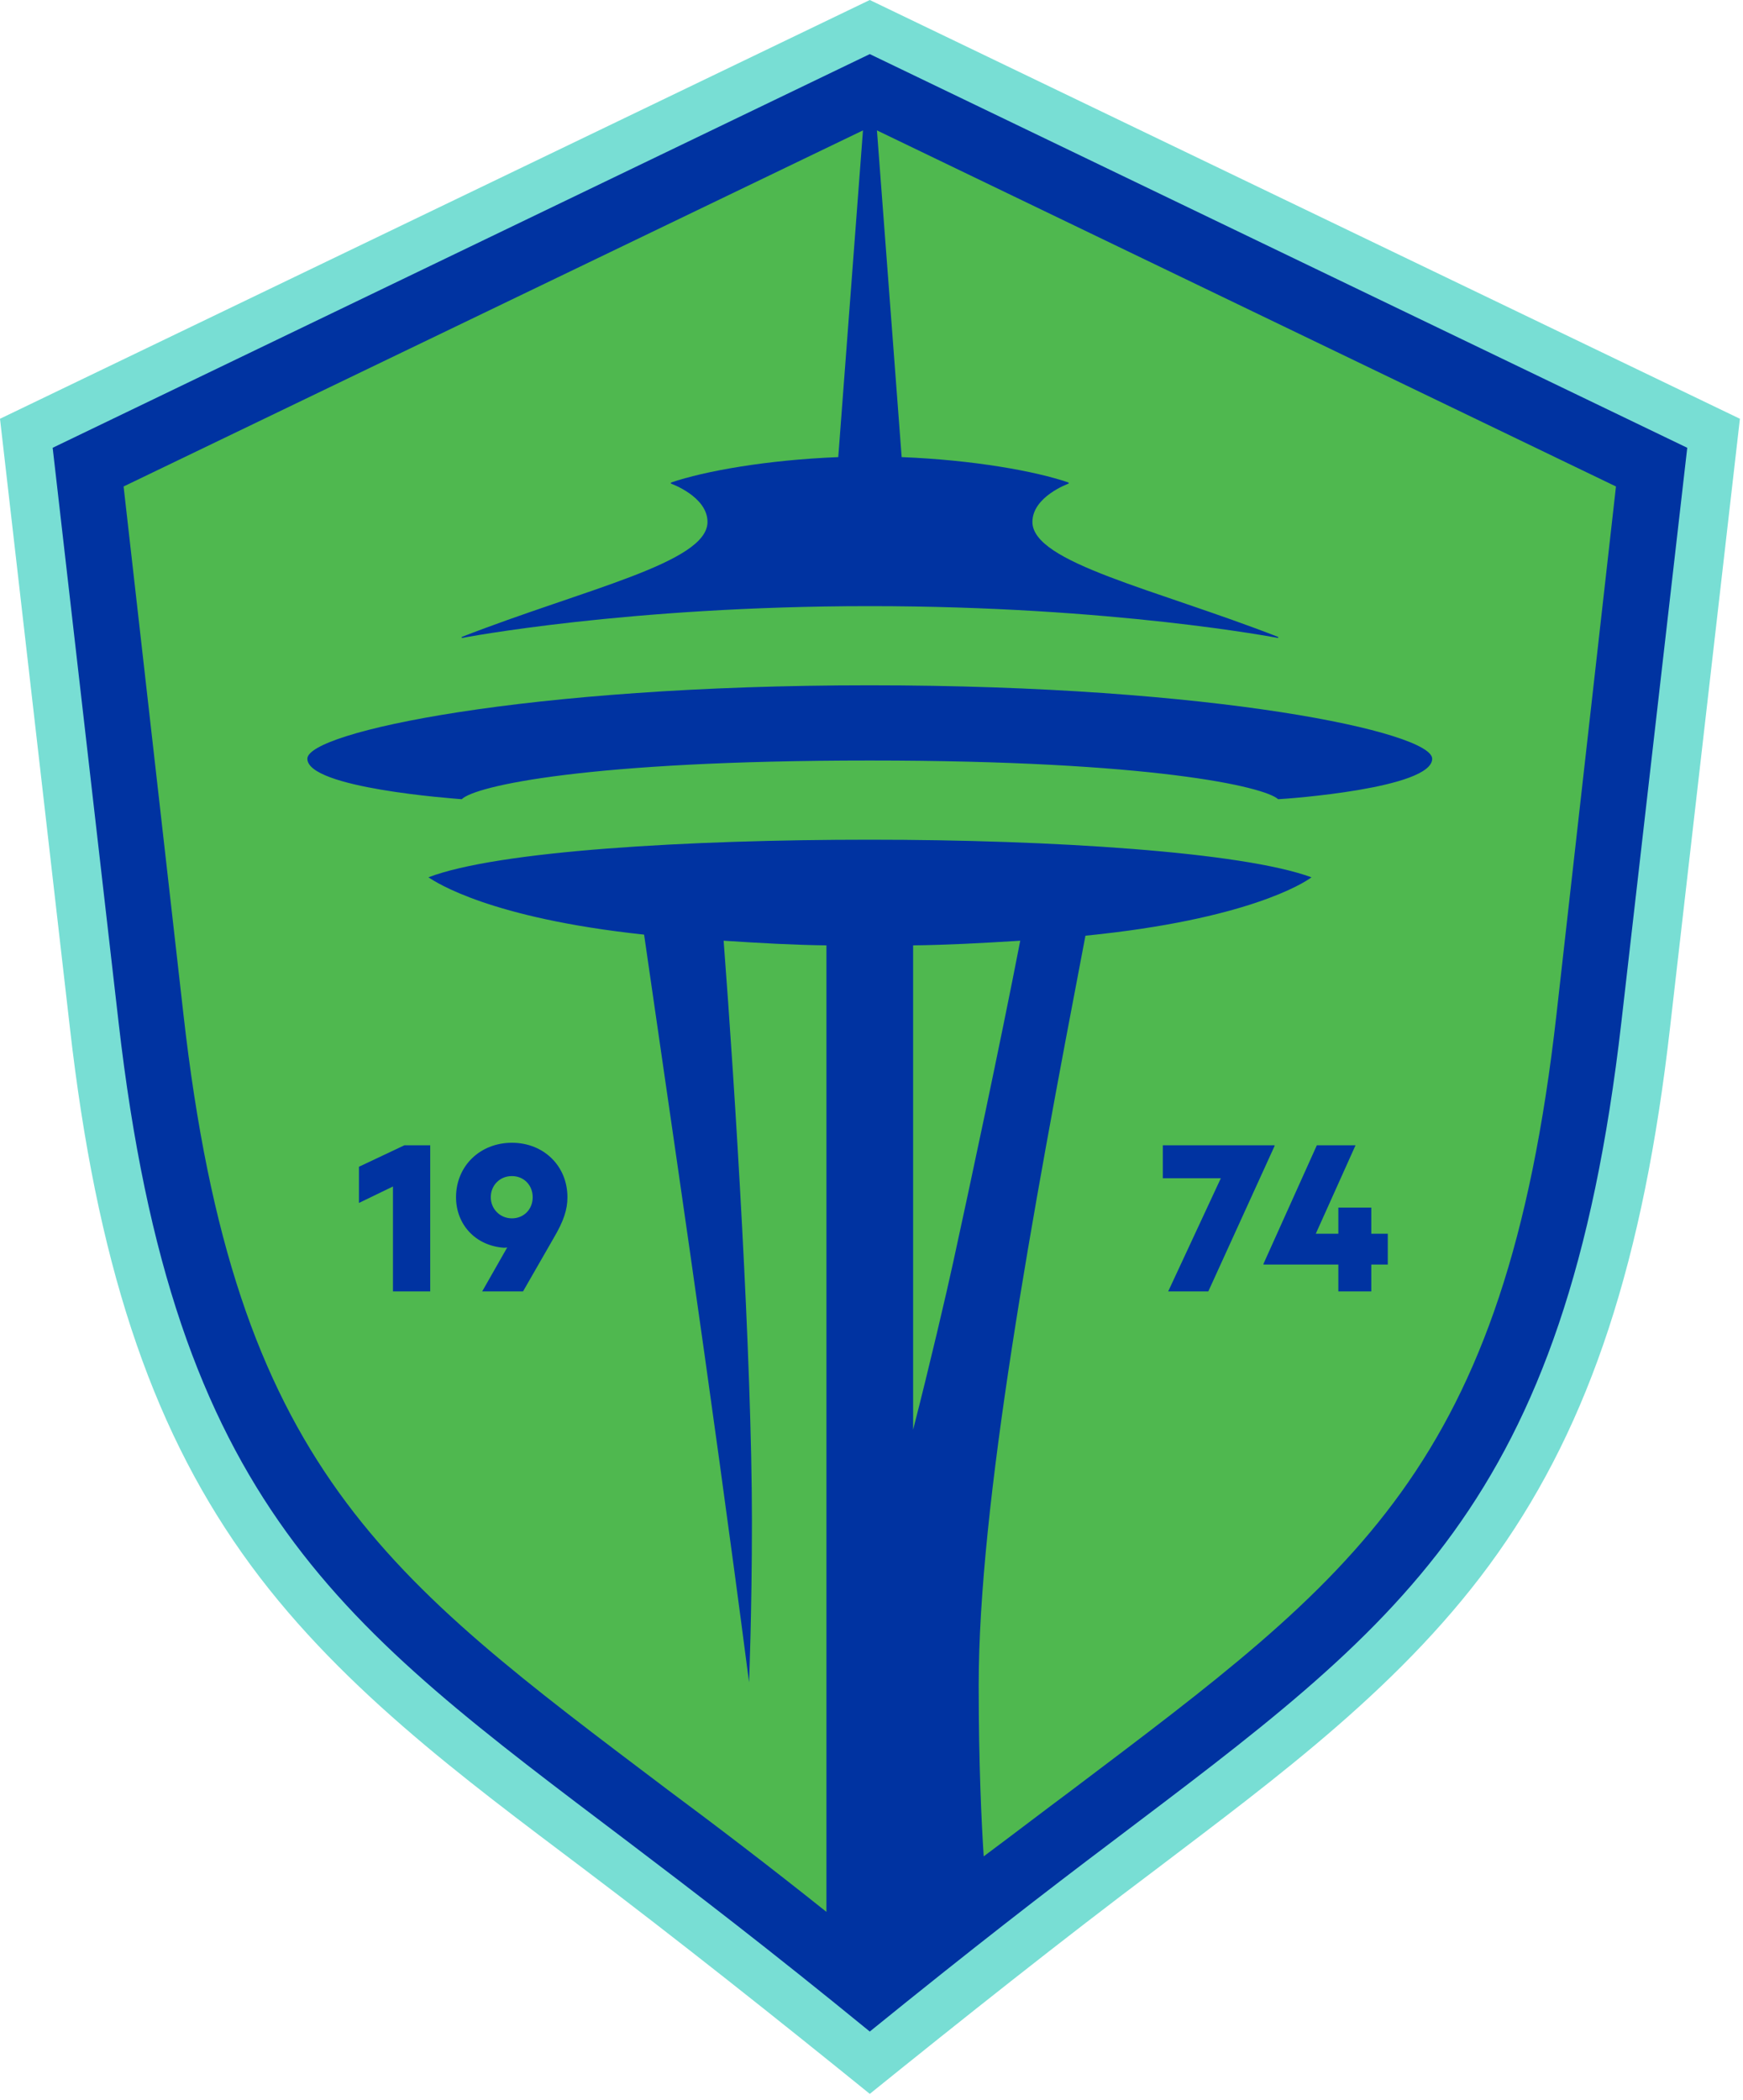
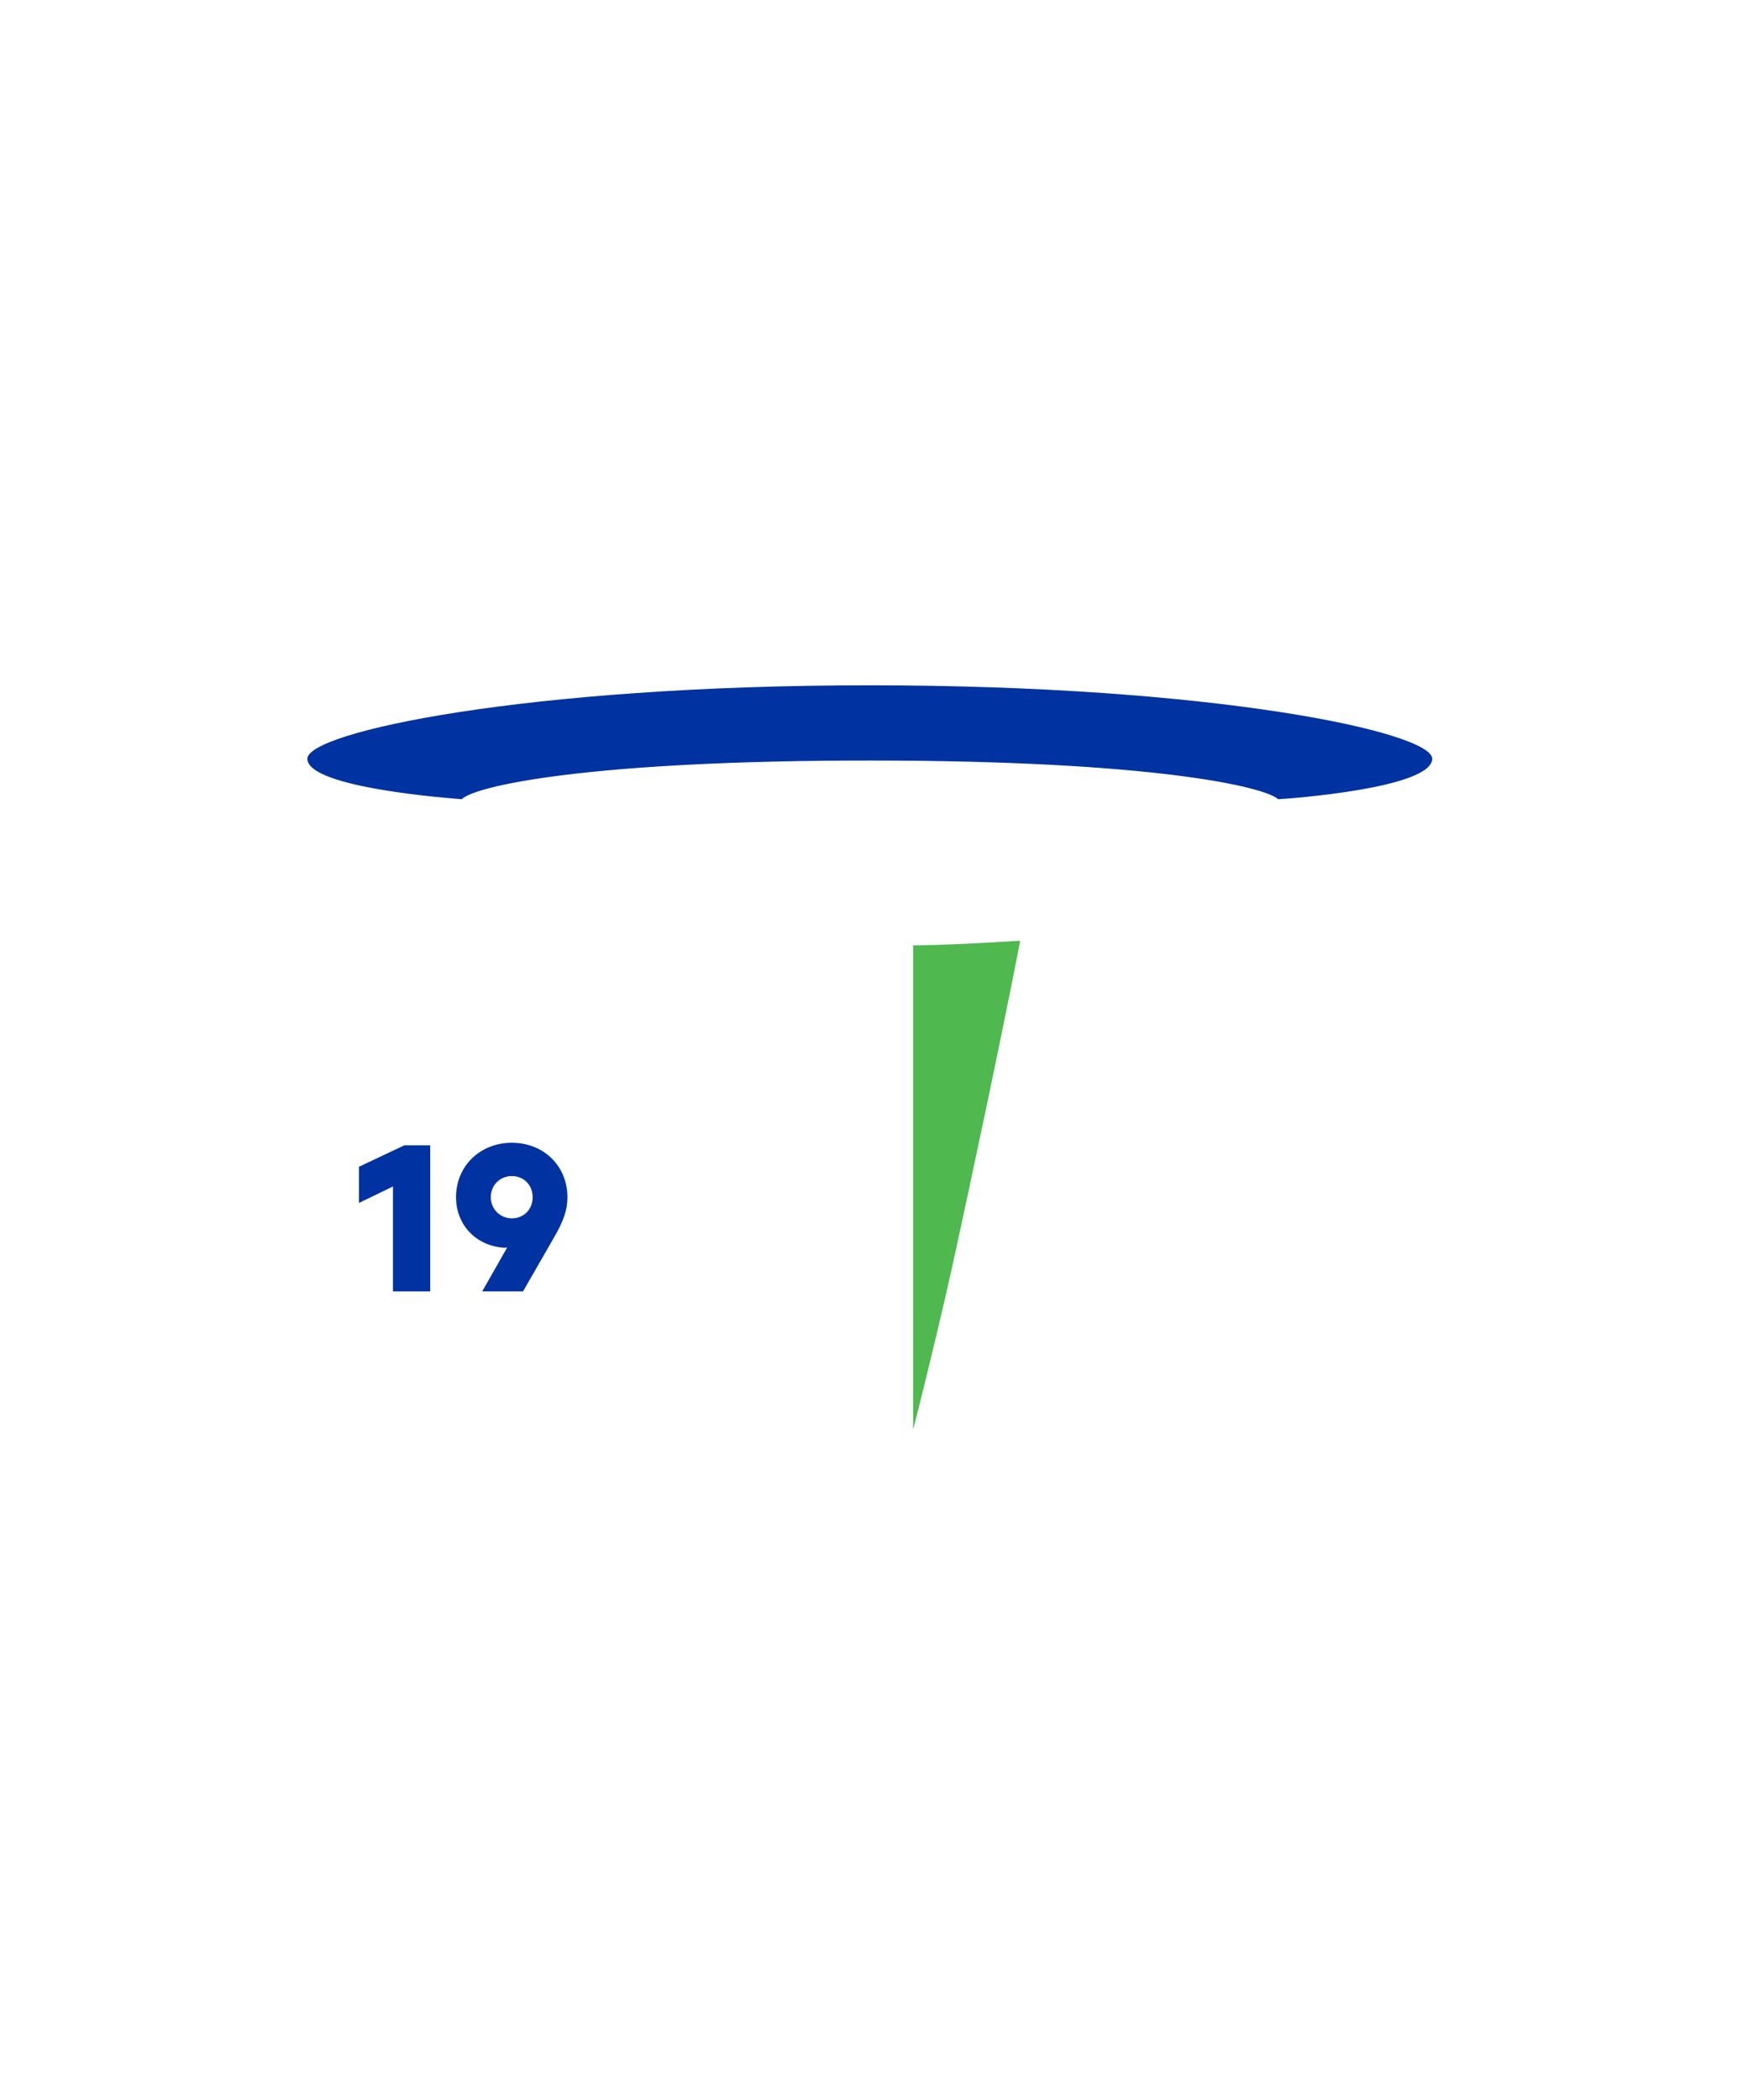
<svg xmlns="http://www.w3.org/2000/svg" width="249" height="300" viewBox="0 0 249 300" fill="none">
-   <path d="M124.254 0L248.559 59.824L238.58 146.771C234.793 180.035 227.167 203.217 213.964 221.896C200.863 240.473 182.184 254.086 165.296 266.931C151.991 276.91 137.252 288.629 124.254 299.12C111.306 288.629 96.568 276.91 83.262 266.88C66.323 254.086 47.695 240.473 34.594 221.896C21.391 203.217 13.766 180.035 9.979 146.771L0 59.824L124.254 0Z" fill="#78DED4" />
-   <path d="M124.254 7.728L7.523 63.969L16.94 146.055C24.872 215.244 48.72 232.08 89.762 263.144C99.076 270.206 109.669 278.292 124.254 290.216C138.89 278.343 149.433 270.206 158.798 263.144C199.84 232.08 223.688 215.244 231.62 146.055L241.036 63.969L124.254 7.728Z" fill="#0033A1" />
  <path d="M130.445 135.052V204.241C132.799 195.081 135.256 184.539 136.177 180.291C138.48 169.749 142.932 148.921 145.747 134.387C139.964 134.745 135.102 135.001 130.445 135.052Z" fill="#4FB84F" />
-   <path d="M222.358 144.877L230.853 69.496L125.278 18.628L128.809 65.3C139.044 65.709 147.897 67.296 152.657 68.933V69.087C152.657 69.087 147.488 70.929 147.488 74.562C147.488 80.396 164.99 84.132 182.594 90.99V91.143C182.594 91.143 159.054 86.589 124.254 86.589C89.506 86.589 65.966 91.143 65.966 91.143V90.99C83.57 84.132 101.072 80.396 101.072 74.562C101.072 70.929 95.852 69.087 95.852 69.087V68.933C100.663 67.296 109.516 65.709 119.751 65.3L123.282 18.628L17.656 69.496L26.203 144.877C33.521 209.819 55.014 225.172 95.443 255.723C102.403 260.892 109.925 266.624 118.062 273.123V135.052C113.61 135.001 108.902 134.745 103.375 134.386C105.013 155.727 107.418 194.262 107.418 217.291C107.418 230.494 107.008 240.319 107.008 240.319C101.481 197.742 95.136 155.317 92.014 133.516C70.009 131.162 62.281 126.045 61.206 125.328C71.083 121.541 98.36 119.955 124.254 119.955C150.2 119.955 177.477 121.695 187.354 125.328C186.279 126.147 178.142 131.367 155.062 133.67C147.335 174.099 139.812 214.834 139.812 240.78C139.812 252.09 140.221 260.431 140.528 265.191C144.929 261.915 149.126 258.691 153.117 255.723C193.546 225.172 215.04 209.819 222.358 144.877Z" fill="#4FB84F" />
  <path d="M182.593 114.172C180.649 112.381 164.58 108.645 124.253 108.645C83.978 108.645 67.858 112.279 65.965 114.172C64.737 114.07 43.908 112.586 43.908 108.389C43.908 104.602 74.972 97.898 124.253 97.898C173.586 97.898 204.599 104.602 204.599 108.389C204.599 112.637 183.822 114.121 182.593 114.172Z" fill="#0033A1" />
-   <path d="M182.082 163.607H166.115V168.316H174.406L166.883 184.487H172.614L182.082 163.71V163.607Z" fill="#0033A1" />
-   <path d="M191.192 184.487H195.9V180.649H198.254V176.248H195.9V172.512H191.192V176.248H187.968L193.648 163.607H188.121L180.496 180.546V180.649H191.192V184.487Z" fill="#0033A1" />
  <path d="M51.277 166.678V171.847L56.139 169.493V184.487H61.461V163.607H57.776L51.277 166.678Z" fill="#0033A1" />
  <path d="M73.13 168.009C74.819 168.009 76.098 169.289 76.098 171.029C76.098 172.769 74.819 174.048 73.13 174.048C71.441 174.048 70.111 172.717 70.111 171.029C70.111 169.34 71.39 168.009 73.13 168.009ZM71.953 178.244C72.106 178.244 72.311 178.244 72.465 178.193L68.882 184.488H74.716L79.066 176.914C80.55 174.406 81.062 172.769 81.062 171.029C81.062 166.576 77.684 163.25 73.13 163.25C68.575 163.25 65.147 166.576 65.147 171.029C65.147 174.867 67.859 177.937 71.953 178.244Z" fill="#0033A1" />
</svg>